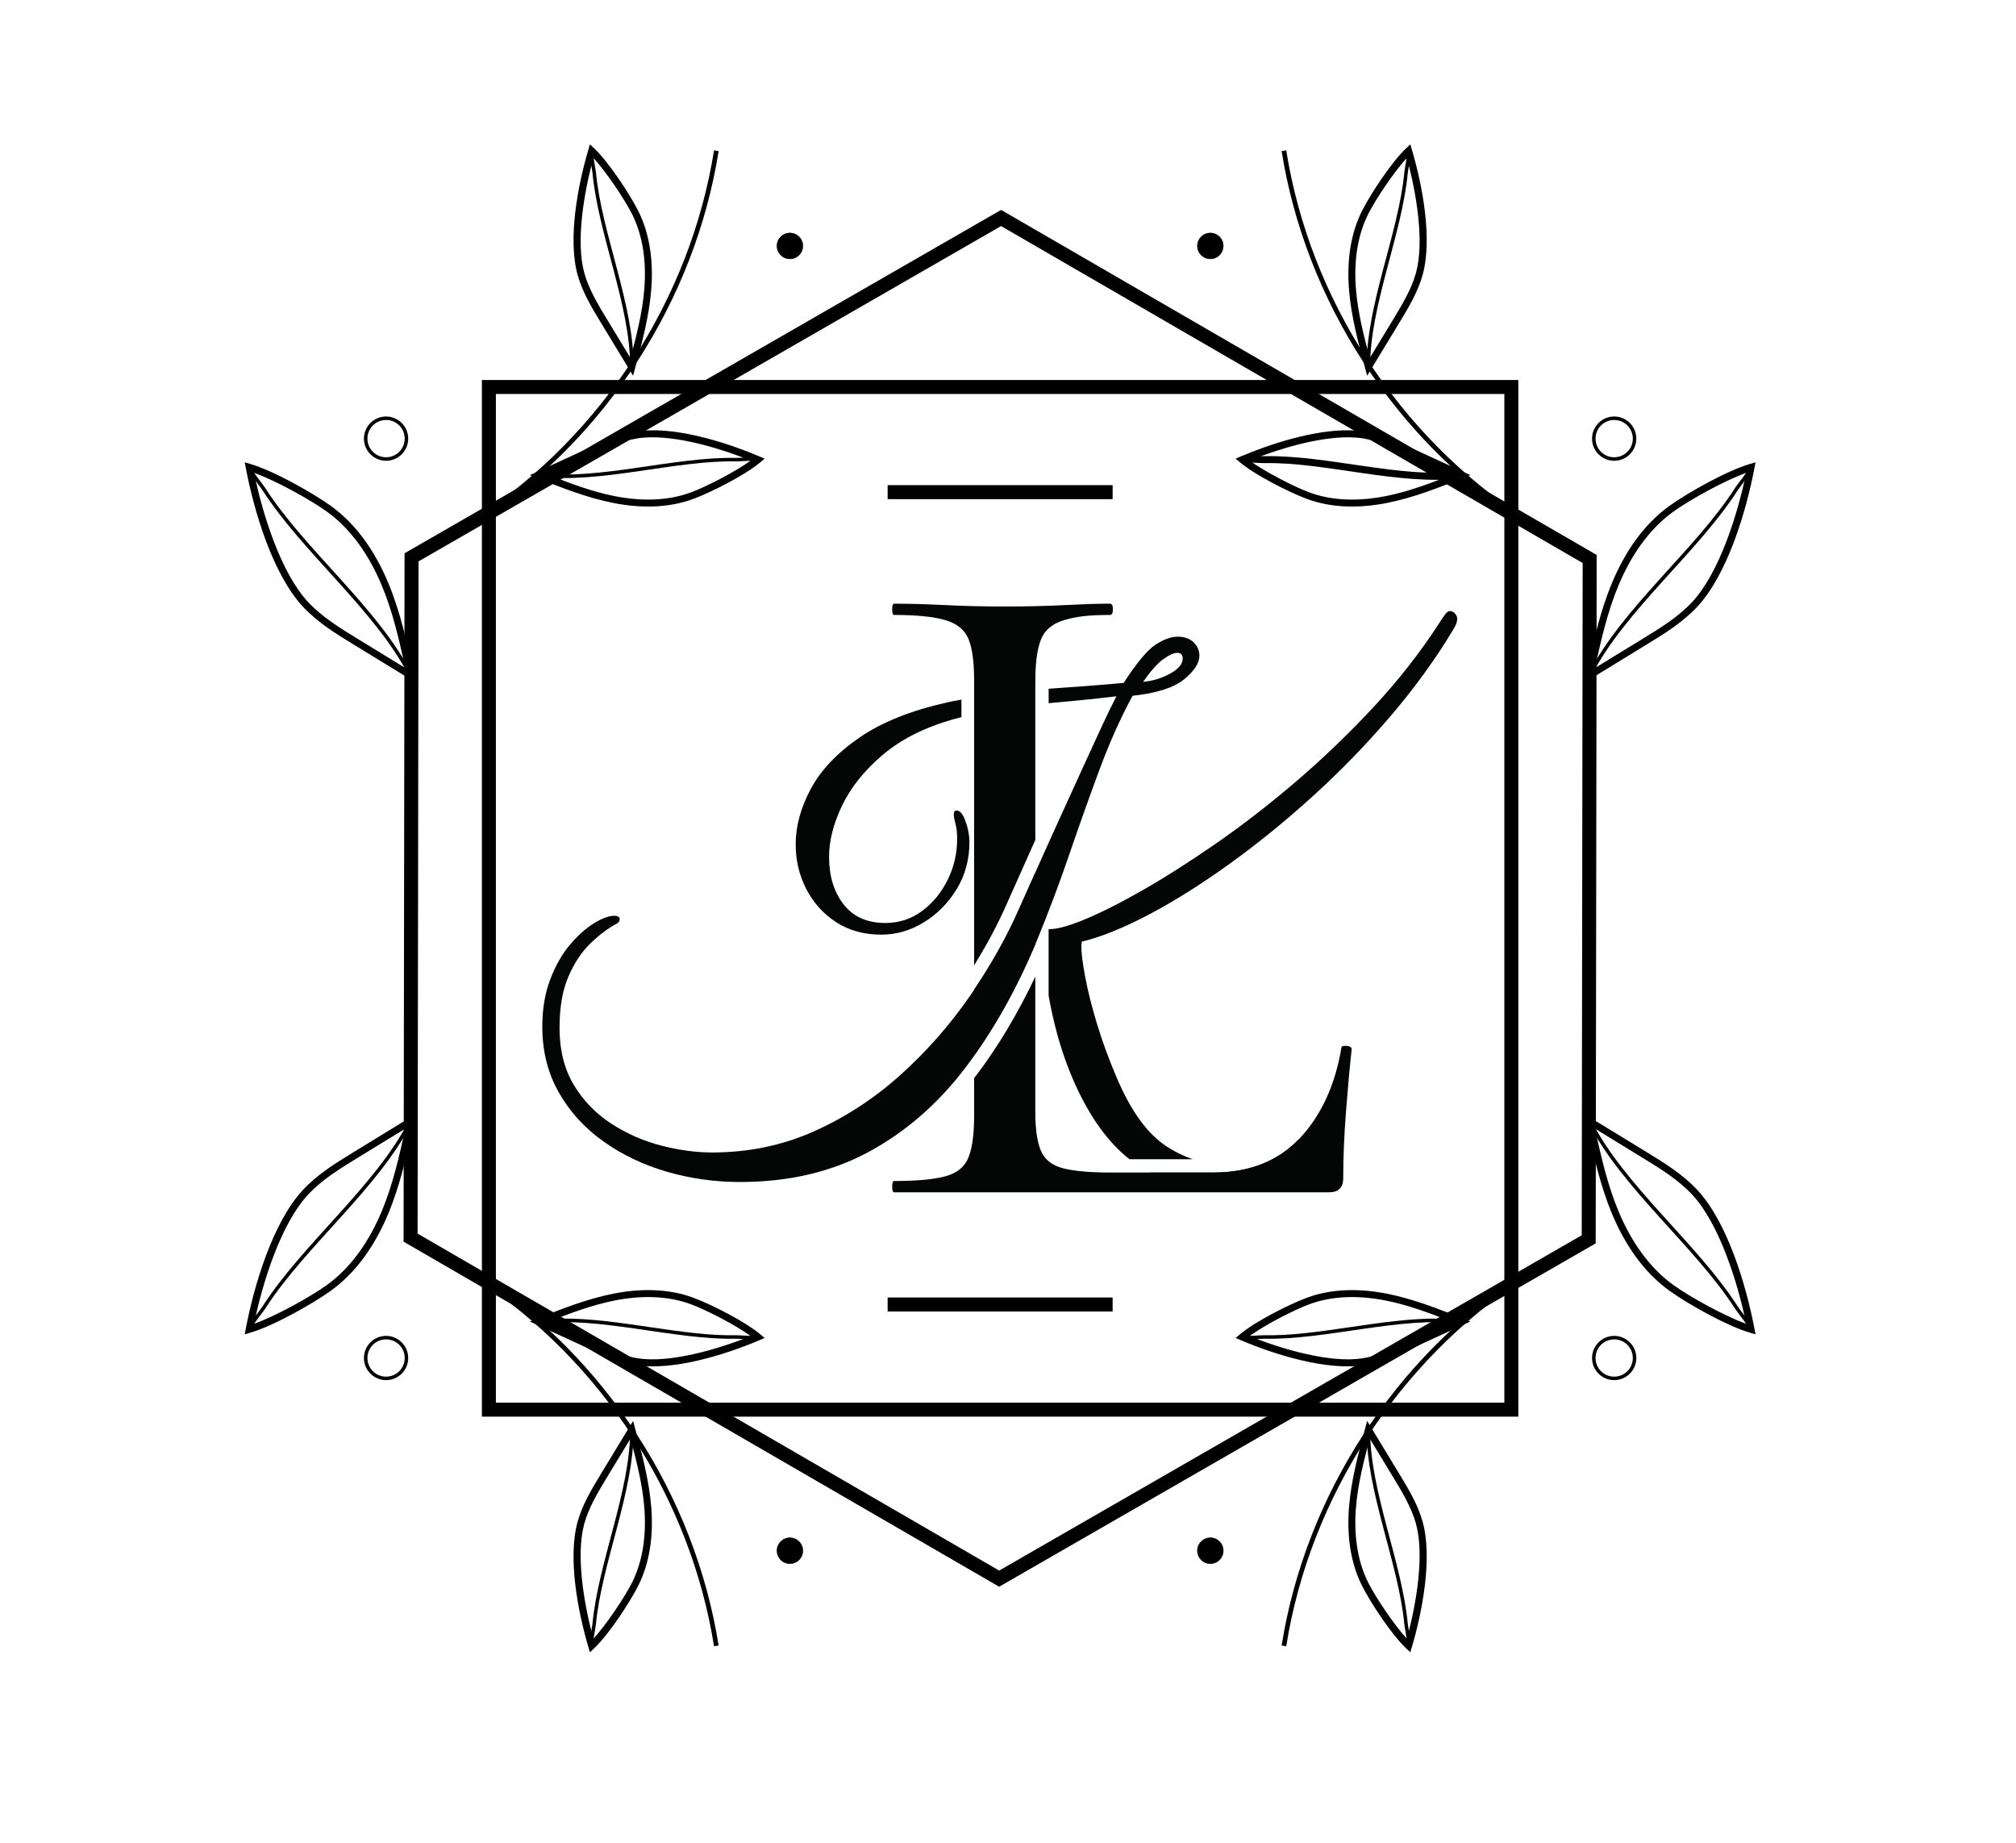
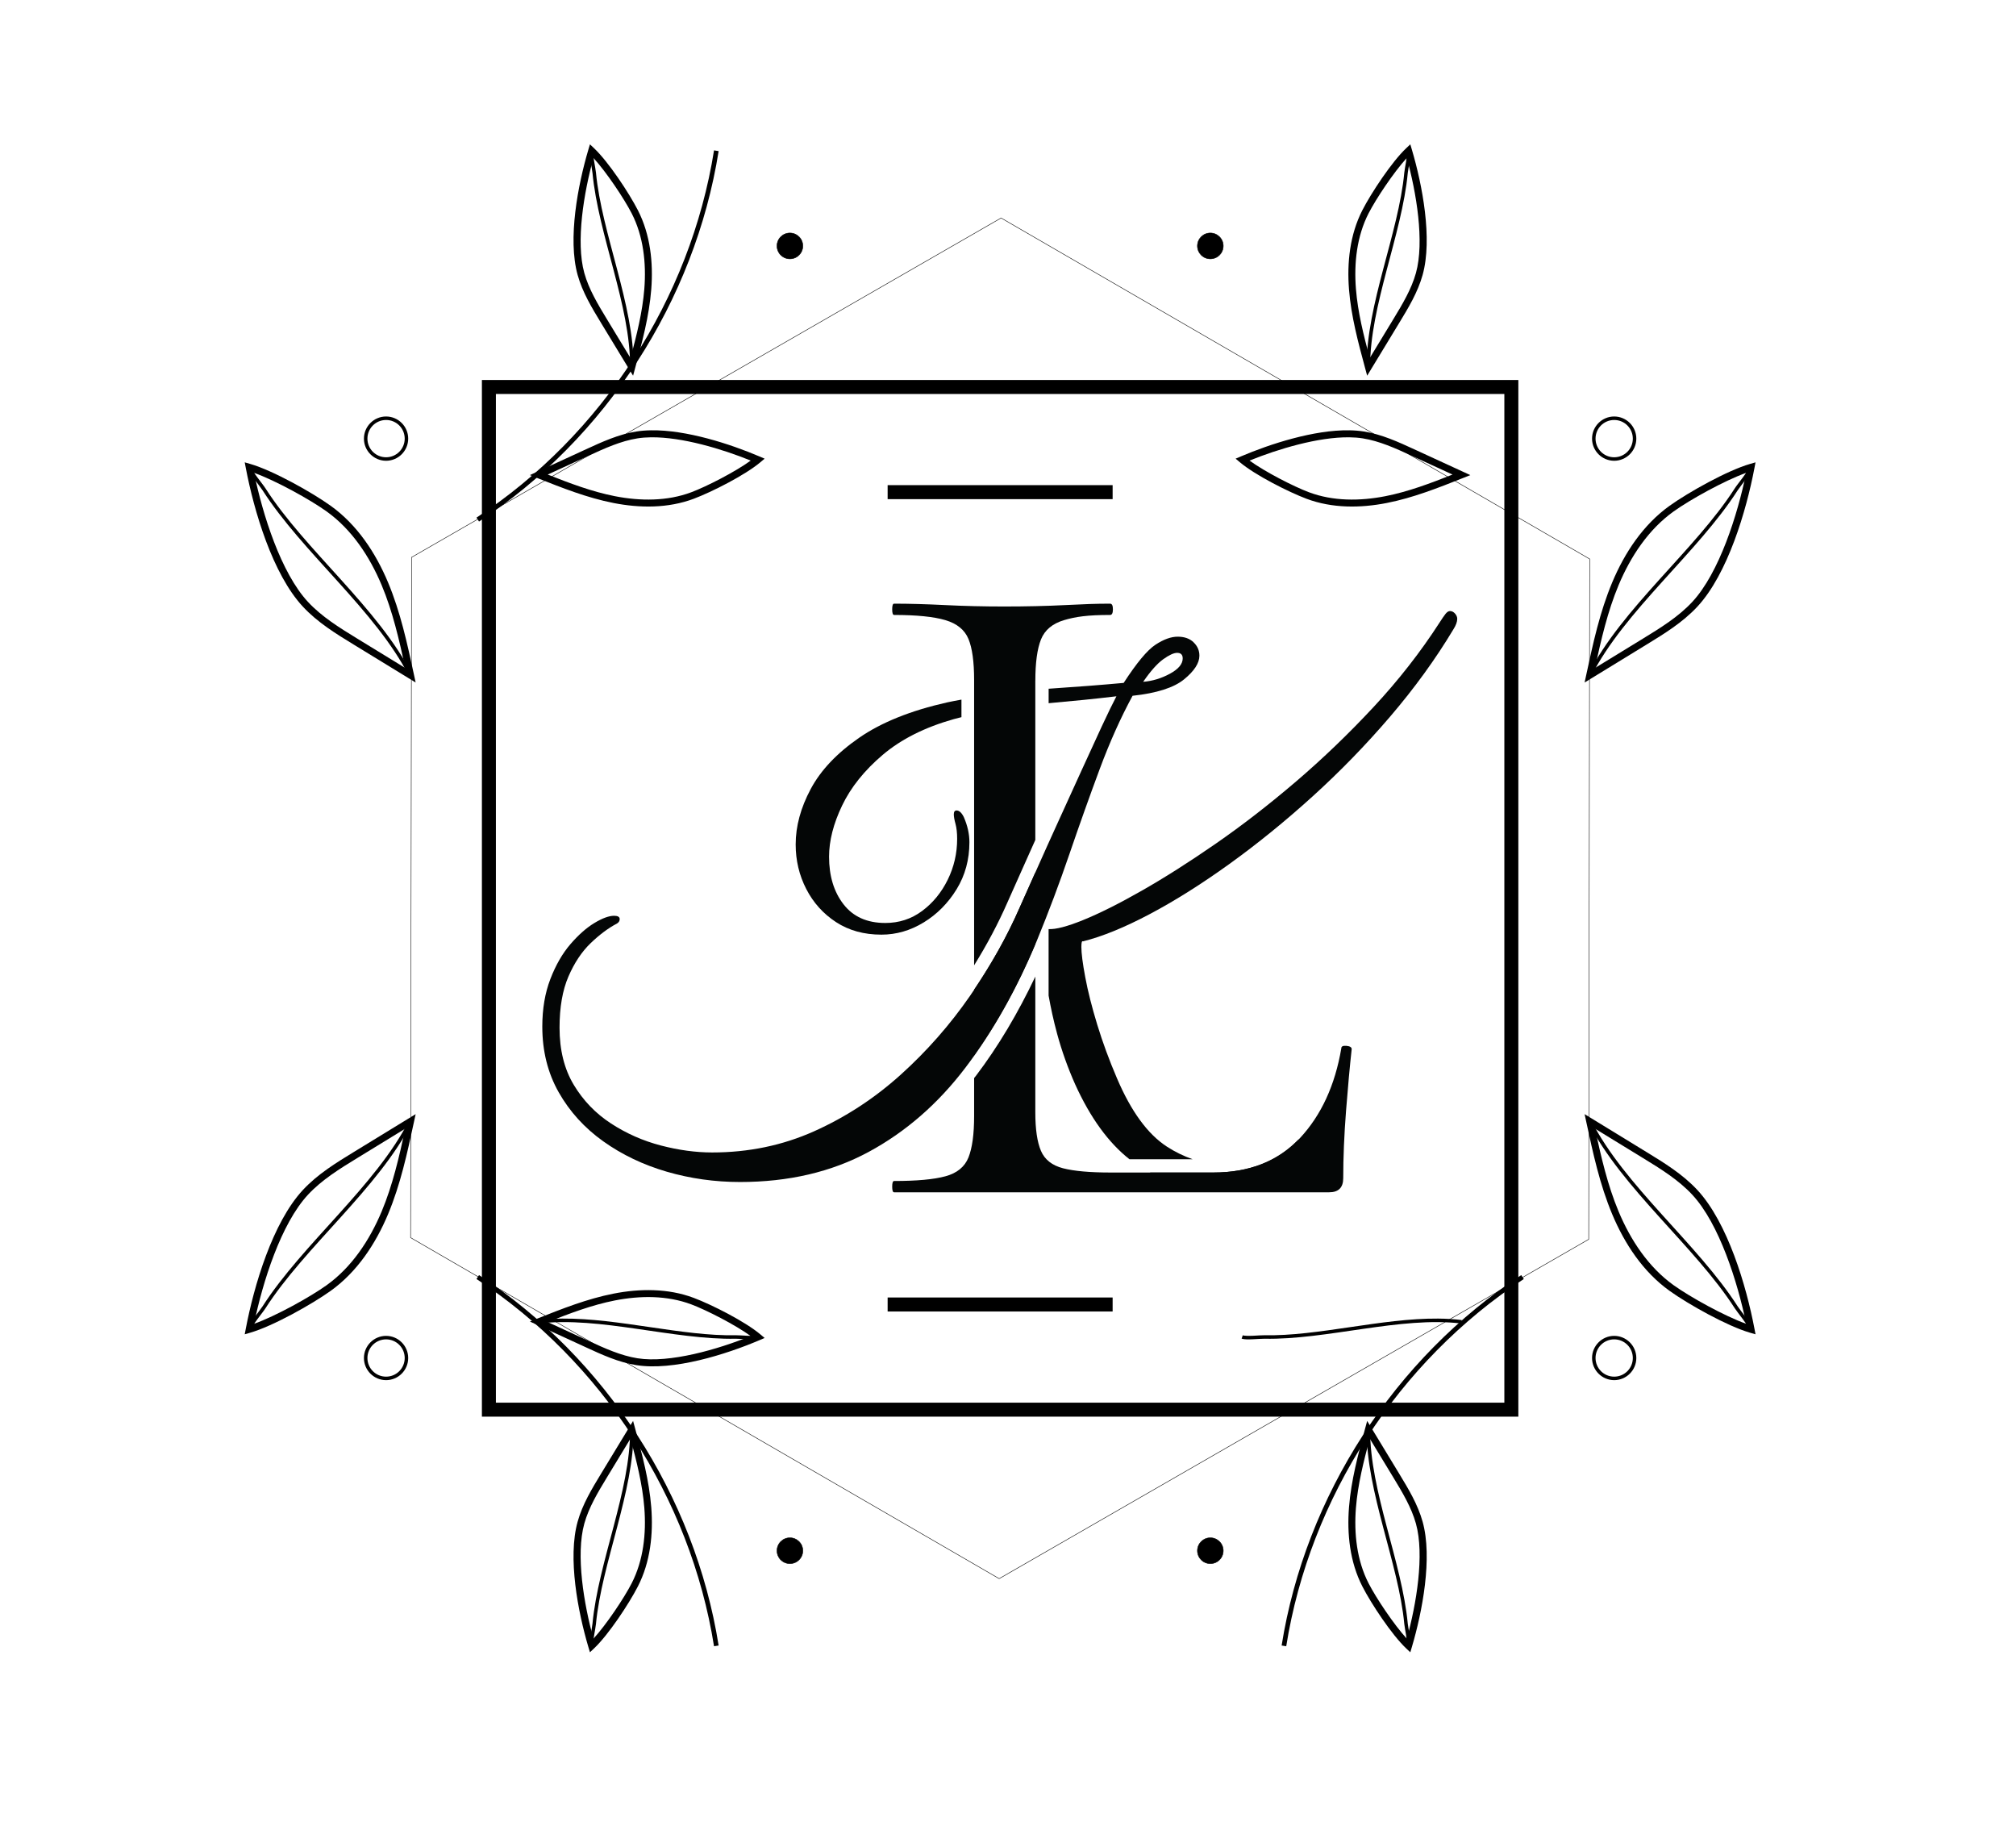
<svg xmlns="http://www.w3.org/2000/svg" xmlns:ns1="http://www.inkscape.org/namespaces/inkscape" xmlns:ns2="http://sodipodi.sourceforge.net/DTD/sodipodi-0.dtd" width="157.167" height="143.673" viewBox="0 0 157.167 143.673" version="1.1" id="svg1" ns1:export-filename="logo.png" ns1:export-xdpi="96" ns1:export-ydpi="96">
  <ns2:namedview id="namedview1" pagecolor="#ffffff" bordercolor="#000000" borderopacity="0.25" ns1:showpageshadow="2" ns1:pageopacity="0.0" ns1:pagecheckerboard="0" ns1:deskcolor="#d1d1d1" ns1:document-units="px">
    <ns1:page x="2.0136408e-06" y="0" width="157.167" height="143.673" id="page1" margin="0 0 0 0.367" bleed="0" />
  </ns2:namedview>
  <defs id="defs1" />
  <g ns1:label="Camada 1" ns1:groupmode="layer" id="layer1" transform="translate(-101.417)">
    <g id="g1">
      <g id="group-R5" transform="matrix(0.779,0,0,0.779,143.695,46.94)" style="stroke-width:1.284">
        <path id="path2" d="m 504.504,2.316 v 0.008 c 14.519,0 27.996,3 40.43,9.004 12.433,6.016 23.183,13.414 32.269,22.211 9.074,8.805 15.567,17.117 19.481,24.941 1.394,3.078 2.316,5.105 2.73,6.074 0.426,0.992 0.633,1.895 0.633,2.731 0,2.23 -0.984,3.348 -2.938,3.348 -0.836,0 -2.097,-1.395 -3.773,-4.184 C 588.582,57.227 581.887,49.207 573.223,42.355 571.668,41.125 569.934,40.195 568.324,39.059 552.43,22.98 531.316,14.871 504.875,14.871 H 457.234 C 472.563,6.547 488.313,2.316 504.504,2.316" style="fill:#040606;fill-opacity:1;fill-rule:nonzero;stroke:none;stroke-width:1.284" transform="matrix(0.133,0,0,-0.133,0,59.04)" />
        <path id="path3" d="m 686.781,435.387 c -1.129,1.25 -2.379,1.883 -3.773,1.883 -1.117,0 -2.231,-0.704 -3.348,-2.098 -1.117,-1.406 -2.656,-3.641 -4.609,-6.711 -14.254,-22.074 -30.731,-43.16 -49.446,-63.273 -18.718,-20.114 -38.203,-38.833 -58.46,-56.153 -20.258,-17.324 -40.372,-32.887 -60.336,-46.719 -19.981,-13.828 -38.555,-25.632 -55.731,-35.41 -17.18,-9.785 -31.98,-17.187 -44.414,-22.211 -11.828,-4.789 -20.324,-6.968 -25.699,-6.687 v -49.996 c 1.629,-9.125 3.656,-18.625 6.426,-28.801 3.492,-12.848 8.031,-25.559 13.621,-38.129 11.426,-25.105 25.035,-43.82 40.797,-56.211 h 47.515 c -6.554,2.309 -13.031,5.379 -19.394,9.516 -14.387,9.352 -26.883,26.469 -37.496,51.328 -5.864,13.684 -10.832,27.16 -14.875,40.43 -4.043,13.273 -7.047,25.136 -9,35.617 -1.965,10.48 -2.938,18.09 -2.938,22.843 0,3.348 0.414,4.743 1.25,4.184 14.524,3.629 31.285,10.481 50.285,20.539 18.985,10.055 38.965,22.633 59.914,37.715 20.95,15.078 41.766,31.977 62.438,50.695 20.672,18.719 40.152,38.758 58.457,60.133 18.297,21.375 34.148,43.223 47.555,65.578 1.953,3.071 2.933,5.715 2.933,7.961 0,1.395 -0.555,2.715 -1.672,3.977" style="fill:#040606;fill-opacity:1;fill-rule:nonzero;stroke:none;stroke-width:1.284" transform="matrix(0.133,0,0,-0.133,0,59.04)" />
        <path id="path4" d="m 472.234,390.109 v 0.008 c -6.429,-3.492 -13.136,-5.519 -20.113,-6.078 5.582,8.106 10.613,13.758 15.09,16.973 4.465,3.203 7.957,4.816 10.48,4.816 2.789,0 4.188,-1.406 4.188,-4.195 0,-4.188 -3.215,-8.031 -9.645,-11.524 z m 17.797,23.657 0.012,0.031 c -2.938,2.789 -6.914,4.195 -11.938,4.195 -5.023,0 -10.617,-2.023 -16.765,-6.078 -6.149,-4.051 -14.11,-13.621 -23.887,-28.699 -16.473,-1.52 -35.39,-2.985 -56.465,-4.387 v -10.879 c 17.985,1.586 35.145,3.297 51.008,5.196 -2.801,-5.313 -6.488,-12.93 -11.109,-22.829 -4.61,-9.921 -9.703,-21.023 -15.297,-33.312 -5.59,-12.301 -11.317,-24.867 -17.18,-37.715 -5.867,-12.848 -11.316,-24.93 -16.34,-36.246 -5.023,-11.32 -9.363,-21.023 -12.992,-29.125 C 349.301,191.57 336.867,169.504 321.789,147.707 306.699,125.918 289.316,106.156 269.625,88.41 249.926,70.676 228.211,56.504 204.469,45.879 180.73,35.266 155.156,29.965 127.789,29.965 c -12.301,0 -25.137,1.746 -38.551,5.238 -13.406,3.492 -25.91,9 -37.508,16.547 C 40.133,59.297 30.781,69 23.656,80.863 16.535,92.742 12.973,107.055 12.973,123.809 c 0,15.359 2.23,28.218 6.707,38.554 4.465,10.325 10.055,18.707 16.766,25.133 6.707,6.422 13.258,11.32 19.688,14.668 1.395,0.84 2.098,1.953 2.098,3.348 0,1.676 -1.406,2.511 -4.188,2.511 -3.914,0 -8.867,-1.82 -14.871,-5.445 C 33.168,198.941 27.16,193.637 21.156,186.66 15.141,179.676 10.117,170.949 6.078,160.473 2.027,149.988 0,138.051 0,124.648 0,106.211 4.125,89.723 12.363,75.199 20.598,60.68 31.77,48.391 45.879,38.336 59.988,28.277 75.906,20.672 93.652,15.492 111.387,10.336 129.754,7.742 148.75,7.742 c 36.59,0 68.855,7.543 96.793,22.625 27.926,15.078 52.238,36.246 72.906,63.48 20.672,27.234 38.555,59.004 53.633,95.324 8.941,21.789 17.18,43.719 24.723,65.789 7.547,22.062 15.09,43.223 22.625,63.48 7.543,20.247 15.769,38.614 24.722,55.098 18.161,1.953 31.071,6.078 38.758,12.363 7.68,6.282 11.524,12.215 11.524,17.809 0,3.906 -1.465,7.266 -4.403,10.055" style="fill:#040606;fill-opacity:1;fill-rule:nonzero;stroke:none;stroke-width:1.284" transform="matrix(0.133,0,0,-0.133,0,59.04)" />
        <path id="path5" d="m 370.965,240.555 c -4.543,-10.231 -8.531,-19.153 -11.887,-26.637 -9.066,-20.73 -20.523,-41.207 -34.156,-61.465 v -49.418 c 17.426,24.504 32.836,52.293 46.043,83.649 v 53.871" style="fill:#040606;fill-opacity:1;fill-rule:nonzero;stroke:none;stroke-width:1.284" transform="matrix(0.133,0,0,-0.133,0,59.04)" />
        <path id="path6" d="m 264.695,434.332 c 17,0 29.871,-1.312 38.614,-3.894 8.734,-2.606 14.531,-7.329 17.363,-14.172 2.832,-6.852 4.25,-17.125 4.25,-30.821 V 170.758 c 9.703,15.613 18.109,31.426 25.031,47.246 3.625,8.094 7.961,17.789 12.981,29.094 2.562,5.781 5.246,11.773 8.031,17.949 v 119.687 l 0.019,0.008 c 0,13.696 1.418,24.082 4.25,31.172 2.832,7.082 8.61,11.918 17.356,14.524 8.73,2.582 17.64,3.894 34.644,3.894 1.414,0 2.129,1.418 2.129,4.25 0,2.832 -0.715,4.246 -2.129,4.246 -10.875,0 -19.414,-0.359 -33.582,-1.062 -14.172,-0.715 -29.527,-1.067 -46.054,-1.067 -15.586,0 -30.469,0.352 -44.641,1.067 -14.172,0.711 -26.926,1.062 -38.262,1.062 -0.953,0 -1.418,-1.414 -1.418,-4.246 0,-2.832 0.465,-4.25 1.418,-4.25" style="fill:#040606;fill-opacity:1;fill-rule:nonzero;stroke:none;stroke-width:1.284" transform="matrix(0.133,0,0,-0.133,0,59.04)" />
        <path id="path7" d="m 605.129,110.168 c -2.594,0.238 -3.895,-0.352 -3.895,-1.77 C 596.508,80.523 586.113,57.973 570.059,40.73 553.988,23.48 532.262,14.871 504.875,14.871 h -77.23 c -15.586,0 -27.524,1.066 -35.782,3.195 -8.265,2.129 -13.816,6.492 -16.648,13.105 -2.832,6.613 -4.25,16.301 -4.25,29.055 V 162.277 C 357.883,134.684 342.996,109.645 326.418,87.801 325.93,87.16 325.41,86.562 324.922,85.93 V 57.383 c 0,-13.703 -1.418,-24.09 -4.25,-31.172 -2.844,-7.09 -8.629,-11.812 -17.363,-14.172 -8.743,-2.375 -21.614,-3.543 -38.614,-3.543 -0.953,0 -1.418,-1.418 -1.418,-4.25 C 263.277,1.418 263.742,0 264.695,0 h 327.34 c 7.078,0 10.625,3.535 10.625,10.625 0,15.586 0.703,32.465 2.117,50.656 1.418,18.18 2.832,33.652 4.25,46.407 0,1.414 -1.312,2.23 -3.898,2.48" style="fill:#040606;fill-opacity:1;fill-rule:nonzero;stroke:none;stroke-width:1.284" transform="matrix(0.133,0,0,-0.133,0,59.04)" />
        <path id="path8" d="m 317.188,282.234 c -1.672,3.348 -3.493,5.024 -5.446,5.024 -1.406,0 -2.097,-0.981 -2.097,-2.934 0,-1.676 0.414,-4.054 1.261,-7.125 0.836,-3.078 1.25,-6.851 1.25,-11.316 0,-10.895 -2.379,-21.156 -7.121,-30.797 -4.754,-9.637 -11.172,-17.461 -19.277,-23.465 -8.102,-6.016 -17.32,-9.012 -27.656,-9.012 -13.684,0 -24.164,4.672 -31.43,14.036 -7.27,9.355 -10.895,21.3 -10.895,35.824 0,12.008 3.286,24.855 9.848,38.551 6.563,13.683 16.766,26.398 30.594,38.128 13.832,11.731 31.636,20.672 53.426,26.821 1.89,0.539 3.824,1 5.746,1.476 v 13.203 c -3.594,-0.668 -7.192,-1.316 -10.758,-2.101 -27.379,-6.149 -49.445,-15.016 -66.211,-26.606 -16.766,-11.593 -28.918,-24.441 -36.453,-38.55 -7.547,-14.11 -11.317,-28.008 -11.317,-41.696 0,-12.007 2.645,-23.191 7.957,-33.515 5.301,-10.336 12.786,-18.645 22.418,-24.93 9.645,-6.285 21.012,-9.426 34.149,-9.426 11.172,0 21.789,3.071 31.844,9.219 10.054,6.141 18.293,14.461 24.722,24.93 6.418,10.48 9.645,22.273 9.645,35.41 0,6.14 -1.407,12.422 -4.199,18.851" style="fill:#040606;fill-opacity:1;fill-rule:nonzero;stroke:none;stroke-width:1.284" transform="matrix(0.133,0,0,-0.133,0,59.04)" />
      </g>
      <g id="g5-6-2" transform="matrix(0.193,0,0,0.193,89.352,-6.41)" style="stroke:#000000;stroke-width:5.183">
        <path style="stroke:none;stroke-width:5.183;stroke-miterlimit:10" d="m 257.172,186.674 v 418.658 h 418.656 v -418.658 z m 5.652,5.652 H 670.176 V 599.68 H 262.824 Z" id="path98-1-2-7" />
        <path style="stroke:none;stroke-width:5.183" d="m 466.889,121.141 -238.23,137.092 -0.387,274.861 237.793,137.744 0.047,-0.08 0.047,0.08 238.186,-137.066 0.391,-274.865 z m 0,0.217 237.658,137.658 L 704.154,533.664 466.111,670.648 228.459,532.984 228.846,258.342 Z" id="path99-5-5-6" />
-         <path style="stroke:none;stroke-width:5.183;stroke-miterlimit:10" d="m 466.895,117.984 -240.967,138.668 -0.391,278.016 240.57,139.354 240.965,-138.668 0.396,-278.02 z m -0.01,6.527 234.926,136.078 -0.387,271.492 -235.309,135.41 -234.922,-136.08 0.383,-271.488 z" id="path100-9-8-1" />
        <path style="stroke:none;stroke-width:5.183;stroke-miterlimit:10" d="m 421.061,229.141 v 5.654 h 90.885 v -5.654 z" id="path101-7-6-3" />
        <path style="stroke:none;stroke-width:5.183;stroke-miterlimit:10" d="m 421.061,557.211 v 5.654 h 90.885 v -5.654 z" id="path102-7-2-2" />
        <path style="stroke:none;stroke-width:5.183;stroke-miterlimit:10" d="M 350.936,93.945 C 341.423,153.803 305.676,209.056 254.979,242.266 l 1.031,1.574 c 51.159,-33.512 87.186,-89.196 96.785,-149.598 z" id="path103-6-84-1" />
        <path style="stroke:none;stroke-width:5.183;stroke-miterlimit:10" d="m 161.367,219.936 0.428,2.242 c 3.279,17.242 10.79,42.823 23.068,56.037 5.934,6.386 13.373,10.941 20.598,15.357 7.385,4.52 14.765,9.039 22.15,13.559 l 2.797,1.711 -0.691,-3.205 c -2.698,-12.521 -5.433,-25.213 -10.447,-37.188 -5.018,-11.979 -12.497,-23.318 -23.191,-30.979 -7.587,-5.43 -23.346,-14.266 -32.516,-16.904 z m 3.771,4.234 c 8.721,3.1 22.631,10.808 29.305,15.584 10.13,7.256 17.359,18.138 22.236,29.781 4.458,10.646 7.06,22.026 9.541,33.453 -6.431,-3.937 -12.86,-7.876 -19.293,-11.812 -7.221,-4.414 -14.417,-8.859 -20.006,-14.873 -10.902,-11.733 -18.318,-35.257 -21.783,-52.133 z" id="path105-3-7-5" />
        <path style="stroke:none;stroke-width:5.183;stroke-miterlimit:10" d="m 163.854,221.727 -1.359,0.379 c 0.377,1.351 1.598,3.049 2.881,4.789 1.283,1.74 2.643,3.457 3.195,4.32 v 0.002 c 16.164,25.215 45.798,48.719 59.145,75.035 l 1.26,-0.639 c -13.573,-26.763 -43.261,-50.27 -59.215,-75.158 -0.653,-1.021 -1.988,-2.687 -3.25,-4.398 -1.262,-1.711 -2.433,-3.531 -2.656,-4.33 z" id="path106-6-2-9" />
        <path style="stroke:none;stroke-width:5.183;stroke-miterlimit:10" d="m 300.814,91.504 -0.65,2.189 c -4.175,14.081 -8.407,35.952 -4.322,50.564 1.974,7.051 5.768,13.293 9.438,19.338 3.753,6.179 7.505,12.358 11.258,18.537 l 1.701,2.801 0.855,-3.162 c 2.793,-10.325 5.62,-20.809 6.484,-31.643 v -0.002 c 0.86,-10.844 -0.358,-22.169 -5.391,-31.998 -3.567,-6.962 -11.869,-19.537 -17.713,-25.057 z M 302.225,97 c 5.233,5.703 12.409,16.45 15.463,22.41 4.717,9.211 5.921,20.015 5.09,30.496 -0.75,9.4 -3.1,18.657 -5.578,27.906 -3.173,-5.225 -6.347,-10.451 -9.52,-15.676 -3.668,-6.042 -7.296,-12.076 -9.133,-18.637 -3.542,-12.669 -0.159,-32.672 3.678,-46.5 z" id="path108-6-4-9" />
        <path style="stroke:none;stroke-width:5.183;stroke-miterlimit:10" d="m 300.82,93.949 c -0.249,1.196 0.014,2.919 0.301,4.705 0.287,1.786 0.641,3.586 0.721,4.426 2.351,24.938 15.355,53.722 15.189,78.32 l 1.412,0.01 c 0.169,-25.099 -12.881,-53.912 -15.195,-78.463 v -0.002 c -0.098,-1.024 -0.451,-2.765 -0.732,-4.516 -0.281,-1.75 -0.445,-3.557 -0.312,-4.193 z" id="path109-3-0-1" />
        <path style="stroke:none;stroke-width:5.183;stroke-miterlimit:10" d="m 325.424,206.99 c -2.041,0.034 -4.011,0.191 -5.883,0.49 -7.234,1.157 -13.872,4.213 -20.293,7.168 -6.571,3.022 -13.137,6.045 -19.707,9.066 l -2.98,1.369 3.051,1.211 c 9.942,3.946 20.031,7.956 30.695,10.051 10.68,2.097 22.066,2.184 32.406,-1.695 h 0.002 c 7.326,-2.751 20.765,-9.562 26.912,-14.734 l 1.748,-1.471 -2.102,-0.896 C 357.455,212.511 339.709,206.75 325.424,206.99 Z m 0.029,2.828 c 12.61,-0.151 28.765,4.721 40.303,9.4 -6.261,4.545 -17.756,10.447 -24.029,12.803 v -0.002 c -9.69,3.636 -20.557,3.597 -30.879,1.57 -9.252,-1.817 -18.178,-5.21 -27.088,-8.725 5.555,-2.555 11.107,-5.111 16.662,-7.666 6.418,-2.953 12.83,-5.869 19.562,-6.945 1.716,-0.274 3.549,-0.413 5.469,-0.436 z" id="path111-4-6-4" />
-         <path style="stroke:none;stroke-width:5.183;stroke-miterlimit:10" d="m 364.238,217.934 c -1.807,0.08 -3.637,0.224 -4.479,0.207 -25.042,-0.51 -55.125,9.117 -79.547,6.146 l -0.17,1.402 c 24.919,3.031 55.036,-6.641 79.689,-6.139 1.027,0.021 2.797,-0.129 4.568,-0.207 1.771,-0.078 3.585,-0.035 4.201,0.168 l 0.441,-1.34 c -1.158,-0.381 -2.898,-0.318 -4.705,-0.238 z" id="path112-8-2-9" />
        <path style="stroke:none;stroke-width:5.183;stroke-miterlimit:10" d="m 218.459,201.414 c -4.928,0 -8.941,4.014 -8.941,8.941 0,4.928 4.014,8.941 8.941,8.941 4.933,0 8.941,-4.014 8.941,-8.941 0,-4.927 -4.009,-8.941 -8.941,-8.941 z m 0,1.412 c 4.169,0 7.531,3.365 7.531,7.529 0,4.164 -3.362,7.529 -7.531,7.529 -4.164,0 -7.529,-3.365 -7.529,-7.529 0,-4.164 3.365,-7.529 7.529,-7.529 z" id="path113-1-9-1" />
        <g id="path114-2-9-0" style="stroke-width:5.183">
          <path style="stroke:none;stroke-width:5.183" d="m 386.807,132.533 c 0,2.881 -2.338,5.219 -5.219,5.219 -2.886,0 -5.219,-2.338 -5.219,-5.219 0,-2.881 2.333,-5.219 5.219,-5.219 2.881,0 5.219,2.338 5.219,5.219" id="path1" />
          <path style="stroke:none;stroke-width:5.183" d="m 381.588,127.219 c -2.937,0 -5.312,2.383 -5.312,5.314 0,2.932 2.376,5.312 5.312,5.312 2.932,0 5.312,-2.381 5.312,-5.312 0,-2.932 -2.381,-5.314 -5.312,-5.314 z m 0,0.189 c 2.83,0 5.125,2.295 5.125,5.125 0,2.83 -2.295,5.125 -5.125,5.125 -2.835,0 -5.125,-2.295 -5.125,-5.125 0,-2.83 2.29,-5.125 5.125,-5.125 z" id="path2-2" />
        </g>
-         <path style="stroke:none;stroke-width:5.183;stroke-miterlimit:10" d="m 582.07,93.945 -1.859,0.297 c 9.599,60.402 45.621,116.086 96.785,149.598 l 1.031,-1.574 C 627.325,209.056 591.583,153.803 582.07,93.945 Z" id="path115-9-08-7" />
        <path style="stroke:none;stroke-width:5.183;stroke-miterlimit:10" d="m 771.633,219.936 -2.195,0.631 c -9.17,2.638 -24.927,11.474 -32.51,16.904 -10.7,7.66 -18.179,19 -23.197,30.979 -5.014,11.975 -7.749,24.666 -10.447,37.188 l -0.691,3.205 2.797,-1.711 c 7.385,-4.519 14.769,-9.039 22.148,-13.559 7.225,-4.417 14.665,-8.971 20.6,-15.357 12.278,-13.214 19.797,-38.795 23.07,-56.037 z m -3.77,4.232 c -3.46,16.876 -10.88,40.401 -21.783,52.135 -5.589,6.014 -12.787,10.459 -20.008,14.873 -6.427,3.936 -12.859,7.874 -19.291,11.811 2.481,-11.427 5.084,-22.806 9.541,-33.451 h -0.002 c 4.877,-11.643 12.107,-22.525 22.242,-29.781 6.669,-4.776 20.58,-12.486 29.301,-15.586 z" id="path117-9-1-5" />
        <path style="stroke:none;stroke-width:5.183;stroke-miterlimit:10" d="m 769.146,221.727 c -0.223,0.8 -1.393,2.619 -2.654,4.33 -1.261,1.711 -2.597,3.377 -3.252,4.396 v 0.002 c -15.954,24.888 -45.642,48.396 -59.215,75.158 l 1.26,0.639 c 13.347,-26.316 42.981,-49.82 59.145,-75.035 0.556,-0.865 1.917,-2.582 3.199,-4.322 1.282,-1.74 2.5,-3.438 2.877,-4.789 z" id="path118-0-3-8" />
        <path style="stroke:none;stroke-width:5.183;stroke-miterlimit:10" d="m 632.186,91.504 -1.66,1.568 c -5.844,5.519 -14.146,18.095 -17.713,25.057 -5.033,9.829 -6.25,21.155 -5.385,32 0.859,10.834 3.692,21.319 6.479,31.643 l 0.855,3.164 1.701,-2.803 c 3.753,-6.179 7.505,-12.358 11.258,-18.537 3.67,-6.045 7.464,-12.287 9.438,-19.338 4.085,-14.612 -0.147,-36.483 -4.322,-50.564 z M 630.775,97 c 3.836,13.828 7.219,33.831 3.678,46.5 -1.836,6.561 -5.465,12.594 -9.133,18.637 -3.173,5.225 -6.347,10.451 -9.52,15.676 -2.475,-9.25 -4.827,-18.507 -5.572,-27.906 l -0.002,-0.002 c -0.836,-10.481 0.369,-21.283 5.086,-30.494 3.054,-5.96 10.23,-16.707 15.463,-22.41 z" id="path120-8-1-7" />
        <path style="stroke:none;stroke-width:5.183;stroke-miterlimit:10" d="m 632.18,93.949 -1.381,0.287 c 0.132,0.636 -0.034,2.443 -0.314,4.193 -0.28,1.75 -0.632,3.492 -0.727,4.518 -2.32,24.551 -15.365,53.364 -15.201,78.463 l 1.412,-0.01 c -0.16,-24.598 12.839,-53.383 15.195,-78.32 v -0.002 c 0.077,-0.838 0.429,-2.64 0.715,-4.426 0.286,-1.786 0.549,-3.507 0.301,-4.703 z" id="path121-5-1-0" />
        <path style="stroke:none;stroke-width:5.183;stroke-miterlimit:10" d="m 607.58,206.99 c -14.288,-0.24 -32.031,5.521 -43.854,10.559 l -2.102,0.896 1.748,1.471 c 6.148,5.173 19.592,11.983 26.918,14.734 10.341,3.88 21.728,3.792 32.402,1.695 10.665,-2.095 20.755,-6.105 30.697,-10.051 l 3.047,-1.209 -2.979,-1.371 c -6.566,-3.022 -13.136,-6.045 -19.707,-9.066 -6.421,-2.955 -13.058,-6.011 -20.287,-7.168 -1.873,-0.299 -3.844,-0.456 -5.885,-0.49 z m -0.029,2.828 c 1.92,0.023 3.754,0.162 5.471,0.436 6.727,1.077 13.139,3.992 19.557,6.945 5.556,2.555 11.11,5.111 16.662,7.666 -8.91,3.514 -17.836,6.907 -27.088,8.725 -10.317,2.026 -21.183,2.066 -30.873,-1.57 v 0.002 c -6.273,-2.356 -17.772,-8.258 -24.033,-12.803 11.542,-4.679 27.692,-9.551 40.305,-9.4 z" id="path123-9-0-4" />
-         <path style="stroke:none;stroke-width:5.183;stroke-miterlimit:10" d="m 566.166,217.166 c -0.832,0.019 -1.615,0.107 -2.328,0.342 l 0.879,2.668 c 0.349,-0.115 2.198,-0.212 3.951,-0.135 1.753,0.077 3.497,0.232 4.615,0.209 24.462,-0.498 54.593,9.194 79.758,6.133 l -0.338,-2.789 c -24.177,2.941 -54.242,-6.666 -79.477,-6.152 -0.75,0.015 -2.609,-0.125 -4.434,-0.205 -0.912,-0.04 -1.795,-0.09 -2.627,-0.07 z" id="path124-6-3-8" />
        <path style="stroke:none;stroke-width:5.183;stroke-miterlimit:10" d="m 714.541,201.414 c -4.928,0 -8.941,4.014 -8.941,8.941 0,4.928 4.014,8.941 8.941,8.941 4.928,0 8.941,-4.014 8.941,-8.941 0,-4.928 -4.014,-8.941 -8.941,-8.941 z m 0,1.412 c 4.164,0 7.529,3.365 7.529,7.529 0,4.164 -3.365,7.529 -7.529,7.529 -4.164,0 -7.529,-3.365 -7.529,-7.529 0,-4.164 3.365,-7.529 7.529,-7.529 z" id="path125-3-4-0" />
        <g id="path126-8-0-4" style="stroke-width:5.183">
          <path style="stroke:none;stroke-width:5.183" d="m 546.193,132.533 c 0,2.881 2.338,5.219 5.219,5.219 2.886,0 5.224,-2.338 5.224,-5.219 0,-2.881 -2.338,-5.219 -5.224,-5.219 -2.881,0 -5.219,2.338 -5.219,5.219" id="path3-7" />
          <path style="stroke:none;stroke-width:5.183" d="m 551.412,127.219 c -2.932,0 -5.312,2.383 -5.312,5.314 0,2.932 2.381,5.312 5.312,5.312 2.937,0 5.318,-2.381 5.318,-5.312 0,-2.932 -2.381,-5.314 -5.318,-5.314 z m 0,0.189 c 2.835,0 5.131,2.295 5.131,5.125 0,2.83 -2.296,5.125 -5.131,5.125 -2.83,0 -5.125,-2.295 -5.125,-5.125 0,-2.83 2.295,-5.125 5.125,-5.125 z" id="path4-0" />
        </g>
        <path style="stroke:none;stroke-width:5.183;stroke-miterlimit:10" d="m 676.996,548.166 c -51.164,33.512 -87.186,89.192 -96.785,149.594 l 1.859,0.295 c 9.513,-59.858 45.254,-115.105 95.957,-148.314 z" id="path127-5-3-2" />
        <path style="stroke:none;stroke-width:5.183;stroke-miterlimit:10" d="m 702.592,483.162 0.691,3.205 c 2.698,12.521 5.433,25.215 10.447,37.189 5.018,11.979 12.498,23.318 23.197,30.979 7.583,5.431 23.34,14.266 32.51,16.904 l 2.195,0.631 -0.426,-2.242 c -3.274,-17.242 -10.792,-42.823 -23.07,-56.037 -5.934,-6.386 -13.373,-10.941 -20.598,-15.357 h -0.002 c -7.38,-4.52 -14.764,-9.039 -22.148,-13.559 z m 4.189,5.857 c 6.432,3.936 12.864,7.874 19.291,11.811 7.221,4.414 14.419,8.859 20.008,14.873 10.902,11.734 18.323,35.26 21.783,52.135 -8.721,-3.1 -22.632,-10.81 -29.301,-15.586 -10.135,-7.256 -17.365,-18.138 -22.242,-29.781 h 0.002 c -4.457,-10.645 -7.06,-22.025 -9.541,-33.451 z" id="path129-1-9-9" />
        <path style="stroke:none;stroke-width:5.183;stroke-miterlimit:10" d="m 705.285,485.752 -1.26,0.641 c 13.573,26.763 43.261,50.27 59.215,75.158 l 0.002,0.002 c 0.655,1.016 1.989,2.683 3.25,4.395 1.261,1.712 2.431,3.532 2.654,4.332 l 1.359,-0.379 c -0.377,-1.35 -1.595,-3.05 -2.877,-4.791 -1.282,-1.741 -2.645,-3.457 -3.201,-4.32 h 0.002 C 748.266,535.574 718.632,512.068 705.285,485.752 Z" id="path130-1-1-6" />
        <path style="stroke:none;stroke-width:5.183;stroke-miterlimit:10" d="m 614.762,607.062 -0.855,3.168 c -2.787,10.329 -5.619,20.814 -6.479,31.648 -0.865,10.844 0.353,22.163 5.385,31.996 v 0.002 c 3.567,6.962 11.868,19.536 17.713,25.051 l 1.66,1.568 0.65,-2.189 c 4.175,-14.076 8.407,-35.946 4.322,-50.559 -1.974,-7.051 -5.768,-13.293 -9.438,-19.338 -3.753,-6.179 -7.505,-12.359 -11.258,-18.543 z m 1.039,7.127 c 3.173,5.228 6.347,10.455 9.52,15.68 3.668,6.042 7.296,12.076 9.133,18.637 3.541,12.67 0.159,32.673 -3.678,46.496 -5.232,-5.699 -12.409,-16.446 -15.463,-22.406 -4.717,-9.216 -5.922,-20.013 -5.086,-30.494 l 0.002,-0.002 c 0.745,-9.399 3.097,-18.657 5.572,-27.91 z" id="path132-9-96-1" />
        <path style="stroke:none;stroke-width:5.183;stroke-miterlimit:10" d="m 614.557,610.592 c -0.163,25.104 12.881,53.916 15.201,78.467 0.095,1.023 0.446,2.765 0.727,4.516 0.28,1.75 0.446,3.557 0.314,4.189 l 1.381,0.287 c 0.249,-1.195 -0.015,-2.916 -0.301,-4.701 -0.286,-1.786 -0.637,-3.587 -0.715,-4.422 v -0.002 c -2.356,-24.937 -15.355,-53.723 -15.195,-78.326 z" id="path133-8-9-0" />
-         <path style="stroke:none;stroke-width:5.183;stroke-miterlimit:10" d="m 606.367,554.266 c -5.474,0.201 -10.906,1.15 -16.076,3.09 -7.325,2.751 -20.769,9.555 -26.918,14.734 l -1.746,1.471 2.1,0.895 c 13.512,5.757 34.756,12.461 49.738,10.07 7.229,-1.157 13.866,-4.213 20.287,-7.168 6.571,-3.022 13.141,-6.044 19.707,-9.066 l 2.979,-1.371 -3.047,-1.209 c -9.942,-3.946 -20.033,-7.958 -30.697,-10.053 -5.337,-1.048 -10.853,-1.594 -16.326,-1.393 z m 0.113,2.811 c 5.218,-0.191 10.514,0.325 15.672,1.338 9.253,1.817 18.18,5.212 27.09,8.727 -5.553,2.555 -11.108,5.111 -16.664,7.666 -6.418,2.953 -12.829,5.869 -19.557,6.945 -12.991,2.073 -32.478,-3.573 -45.777,-8.965 6.26,-4.547 17.761,-10.446 24.035,-12.803 v 0.002 c 4.845,-1.818 9.983,-2.719 15.201,-2.91 z" id="path135-8-3-4" />
        <path style="stroke:none;stroke-width:5.183;stroke-miterlimit:10" d="m 643.389,565.73 c -22.795,-0.186 -48.547,7.164 -70.119,6.725 -1.027,-0.021 -2.799,0.129 -4.57,0.207 -1.771,0.078 -3.585,0.035 -4.201,-0.168 l -0.441,1.34 c 1.158,0.382 2.898,0.318 4.705,0.238 1.807,-0.08 3.637,-0.224 4.479,-0.207 25.042,0.51 55.125,-9.117 79.547,-6.146 l 0.17,-1.402 c -3.115,-0.379 -6.312,-0.559 -9.568,-0.586 z" id="path136-1-3-2" />
        <path style="stroke:none;stroke-width:5.183;stroke-miterlimit:10" d="m 714.541,572.709 c -4.928,0 -8.941,4.014 -8.941,8.941 0,4.928 4.014,8.941 8.941,8.941 4.928,0 8.941,-4.013 8.941,-8.941 0,-4.928 -4.014,-8.941 -8.941,-8.941 z m 0,1.412 c 4.164,0 7.529,3.365 7.529,7.529 0,4.164 -3.365,7.529 -7.529,7.529 -4.164,0 -7.529,-3.365 -7.529,-7.529 0,-4.164 3.365,-7.529 7.529,-7.529 z" id="path137-0-8-2" />
        <g id="path138-3-0-2" style="stroke-width:5.183">
          <path style="stroke:none;stroke-width:5.183" d="m 546.193,659.473 c 0,-2.881 2.338,-5.219 5.219,-5.219 2.886,0 5.224,2.338 5.224,5.219 0,2.881 -2.338,5.219 -5.224,5.219 -2.881,0 -5.219,-2.338 -5.219,-5.219" id="path5-9" />
          <path style="stroke:none;stroke-width:5.183" d="m 551.412,654.16 c -2.932,0 -5.312,2.381 -5.312,5.312 0,2.932 2.381,5.314 5.312,5.314 2.937,0 5.318,-2.383 5.318,-5.314 0,-2.932 -2.381,-5.312 -5.318,-5.312 z m 0,0.188 c 2.835,0 5.131,2.295 5.131,5.125 0,2.83 -2.296,5.125 -5.131,5.125 -2.83,0 -5.125,-2.295 -5.125,-5.125 0,-2.83 2.295,-5.125 5.125,-5.125 z" id="path6-3" />
        </g>
        <path style="stroke:none;stroke-width:5.183;stroke-miterlimit:10" d="m 256.01,548.166 -1.031,1.574 c 50.698,33.21 86.444,88.457 95.957,148.314 l 1.859,-0.295 C 343.195,637.358 307.168,581.678 256.01,548.166 Z" id="path139-0-56-0" />
        <path style="stroke:none;stroke-width:5.183;stroke-miterlimit:10" d="m 230.408,483.162 -2.797,1.713 c -7.385,4.52 -14.766,9.039 -22.15,13.559 -7.225,4.416 -14.663,8.971 -20.598,15.357 -12.278,13.214 -19.789,38.795 -23.068,56.037 l -0.428,2.242 2.195,-0.631 c 9.17,-2.638 24.928,-11.474 32.516,-16.904 10.694,-7.66 18.173,-19 23.191,-30.979 5.014,-11.975 7.749,-24.668 10.447,-37.189 z m -4.188,5.855 c -2.481,11.427 -5.083,22.807 -9.541,33.453 -4.877,11.643 -12.107,22.525 -22.236,29.781 -6.674,4.776 -20.583,12.486 -29.305,15.586 3.464,-16.876 10.881,-40.401 21.783,-52.135 5.589,-6.014 12.785,-10.459 20.006,-14.873 6.433,-3.937 12.862,-7.876 19.293,-11.812 z" id="path141-4-6-5" />
        <path style="stroke:none;stroke-width:5.183;stroke-miterlimit:10" d="m 227.715,485.752 c -13.347,26.316 -42.981,49.822 -59.145,75.037 -0.553,0.861 -1.915,2.58 -3.197,4.32 -1.283,1.741 -2.502,3.44 -2.879,4.791 l 1.359,0.379 c 0.223,-0.799 1.395,-2.62 2.656,-4.332 1.262,-1.712 2.597,-3.377 3.25,-4.395 v -0.002 c 15.954,-24.888 45.642,-48.396 59.215,-75.158 z" id="path142-4-4-5" />
        <path style="stroke:none;stroke-width:5.183;stroke-miterlimit:10" d="m 318.238,607.064 -1.701,2.803 c -3.752,6.184 -7.505,12.364 -11.258,18.543 -3.67,6.045 -7.464,12.287 -9.438,19.338 -4.085,14.612 0.147,36.482 4.322,50.559 l 0.65,2.189 1.66,-1.568 c 5.845,-5.515 14.146,-18.089 17.713,-25.051 v -0.002 c 5.033,-9.833 6.251,-21.152 5.391,-31.996 v -0.002 c -0.864,-10.834 -3.692,-21.319 -6.484,-31.648 z m -1.039,7.125 c 2.478,9.253 4.828,18.512 5.578,27.912 0.831,10.481 -0.373,21.278 -5.09,30.494 -3.054,5.96 -10.231,16.708 -15.463,22.406 -3.836,-13.823 -7.219,-33.826 -3.678,-46.496 v -0.002 c 1.837,-6.56 5.465,-12.593 9.133,-18.635 3.173,-5.225 6.347,-10.451 9.52,-15.68 z" id="path144-7-0-2" />
        <path style="stroke:none;stroke-width:5.183;stroke-miterlimit:10" d="m 318.443,610.592 -1.412,0.01 c 0.165,24.603 -12.838,53.387 -15.189,78.324 -0.08,0.837 -0.434,2.638 -0.721,4.424 -0.287,1.786 -0.55,3.507 -0.301,4.701 l 1.383,-0.287 c -0.132,-0.632 0.032,-2.439 0.312,-4.189 0.281,-1.75 0.635,-3.493 0.732,-4.514 v -0.002 c 2.315,-24.55 15.364,-53.363 15.195,-78.467 z" id="path145-6-0-9" />
        <path style="stroke:none;stroke-width:5.183;stroke-miterlimit:10" d="m 326.637,554.266 c -5.474,-0.201 -10.99,0.344 -16.33,1.393 -10.665,2.095 -20.753,6.107 -30.695,10.053 l -3.051,1.211 2.98,1.369 c 6.57,3.022 13.136,6.045 19.707,9.066 6.421,2.955 13.059,6.011 20.293,7.168 14.978,2.391 36.226,-4.313 49.732,-10.07 l 2.1,-0.895 -1.746,-1.471 c -6.148,-5.179 -19.587,-11.983 -26.912,-14.734 h -0.002 c -5.17,-1.94 -10.602,-2.889 -16.076,-3.09 z m -0.113,2.811 c 5.218,0.191 10.358,1.092 15.203,2.91 v -0.002 c 6.274,2.356 17.77,8.256 24.029,12.803 -13.295,5.391 -32.786,11.038 -45.771,8.965 -6.732,-1.077 -13.145,-3.992 -19.562,-6.945 -5.556,-2.555 -11.109,-5.111 -16.664,-7.666 8.91,-3.514 17.837,-6.909 27.09,-8.727 5.161,-1.013 10.457,-1.529 15.676,-1.338 z" id="path147-1-4-0" />
        <path style="stroke:none;stroke-width:5.183;stroke-miterlimit:10" d="m 289.611,565.73 c -3.256,0.027 -6.453,0.207 -9.568,0.586 l 0.17,1.402 c 24.422,-2.971 54.504,6.657 79.547,6.146 0.842,-0.017 2.672,0.127 4.479,0.207 1.807,0.08 3.547,0.143 4.705,-0.238 l -0.441,-1.34 c -0.616,0.203 -2.43,0.246 -4.201,0.168 -1.771,-0.078 -3.542,-0.228 -4.568,-0.207 -21.572,0.44 -47.326,-6.911 -70.121,-6.725 z" id="path148-7-6-2" />
        <path style="stroke:none;stroke-width:5.183;stroke-miterlimit:10" d="m 218.459,572.709 c -4.928,0 -8.941,4.014 -8.941,8.941 0,4.928 4.014,8.941 8.941,8.941 4.933,0 8.941,-4.014 8.941,-8.941 0,-4.927 -4.009,-8.941 -8.941,-8.941 z m 0,1.412 c 4.169,0 7.531,3.365 7.531,7.529 0,4.164 -3.362,7.529 -7.531,7.529 -4.164,0 -7.529,-3.365 -7.529,-7.529 0,-4.164 3.365,-7.529 7.529,-7.529 z" id="path149-5-2-8" />
        <g id="path150-9-67-3" style="stroke-width:5.183">
          <path style="stroke:none;stroke-width:5.183" d="m 386.807,659.473 c 0,-2.881 -2.338,-5.219 -5.219,-5.219 -2.886,0 -5.219,2.338 -5.219,5.219 0,2.881 2.333,5.219 5.219,5.219 2.881,0 5.219,-2.338 5.219,-5.219" id="path7-6" />
          <path style="stroke:none;stroke-width:5.183" d="m 381.588,654.16 c -2.937,0 -5.312,2.381 -5.312,5.312 0,2.932 2.376,5.314 5.312,5.314 2.932,0 5.312,-2.383 5.312,-5.314 0,-2.932 -2.381,-5.312 -5.312,-5.312 z m 0,0.188 c 2.83,0 5.125,2.295 5.125,5.125 0,2.83 -2.295,5.125 -5.125,5.125 -2.835,0 -5.125,-2.295 -5.125,-5.125 0,-2.83 2.29,-5.125 5.125,-5.125 z" id="path8-0" />
        </g>
      </g>
    </g>
  </g>
</svg>